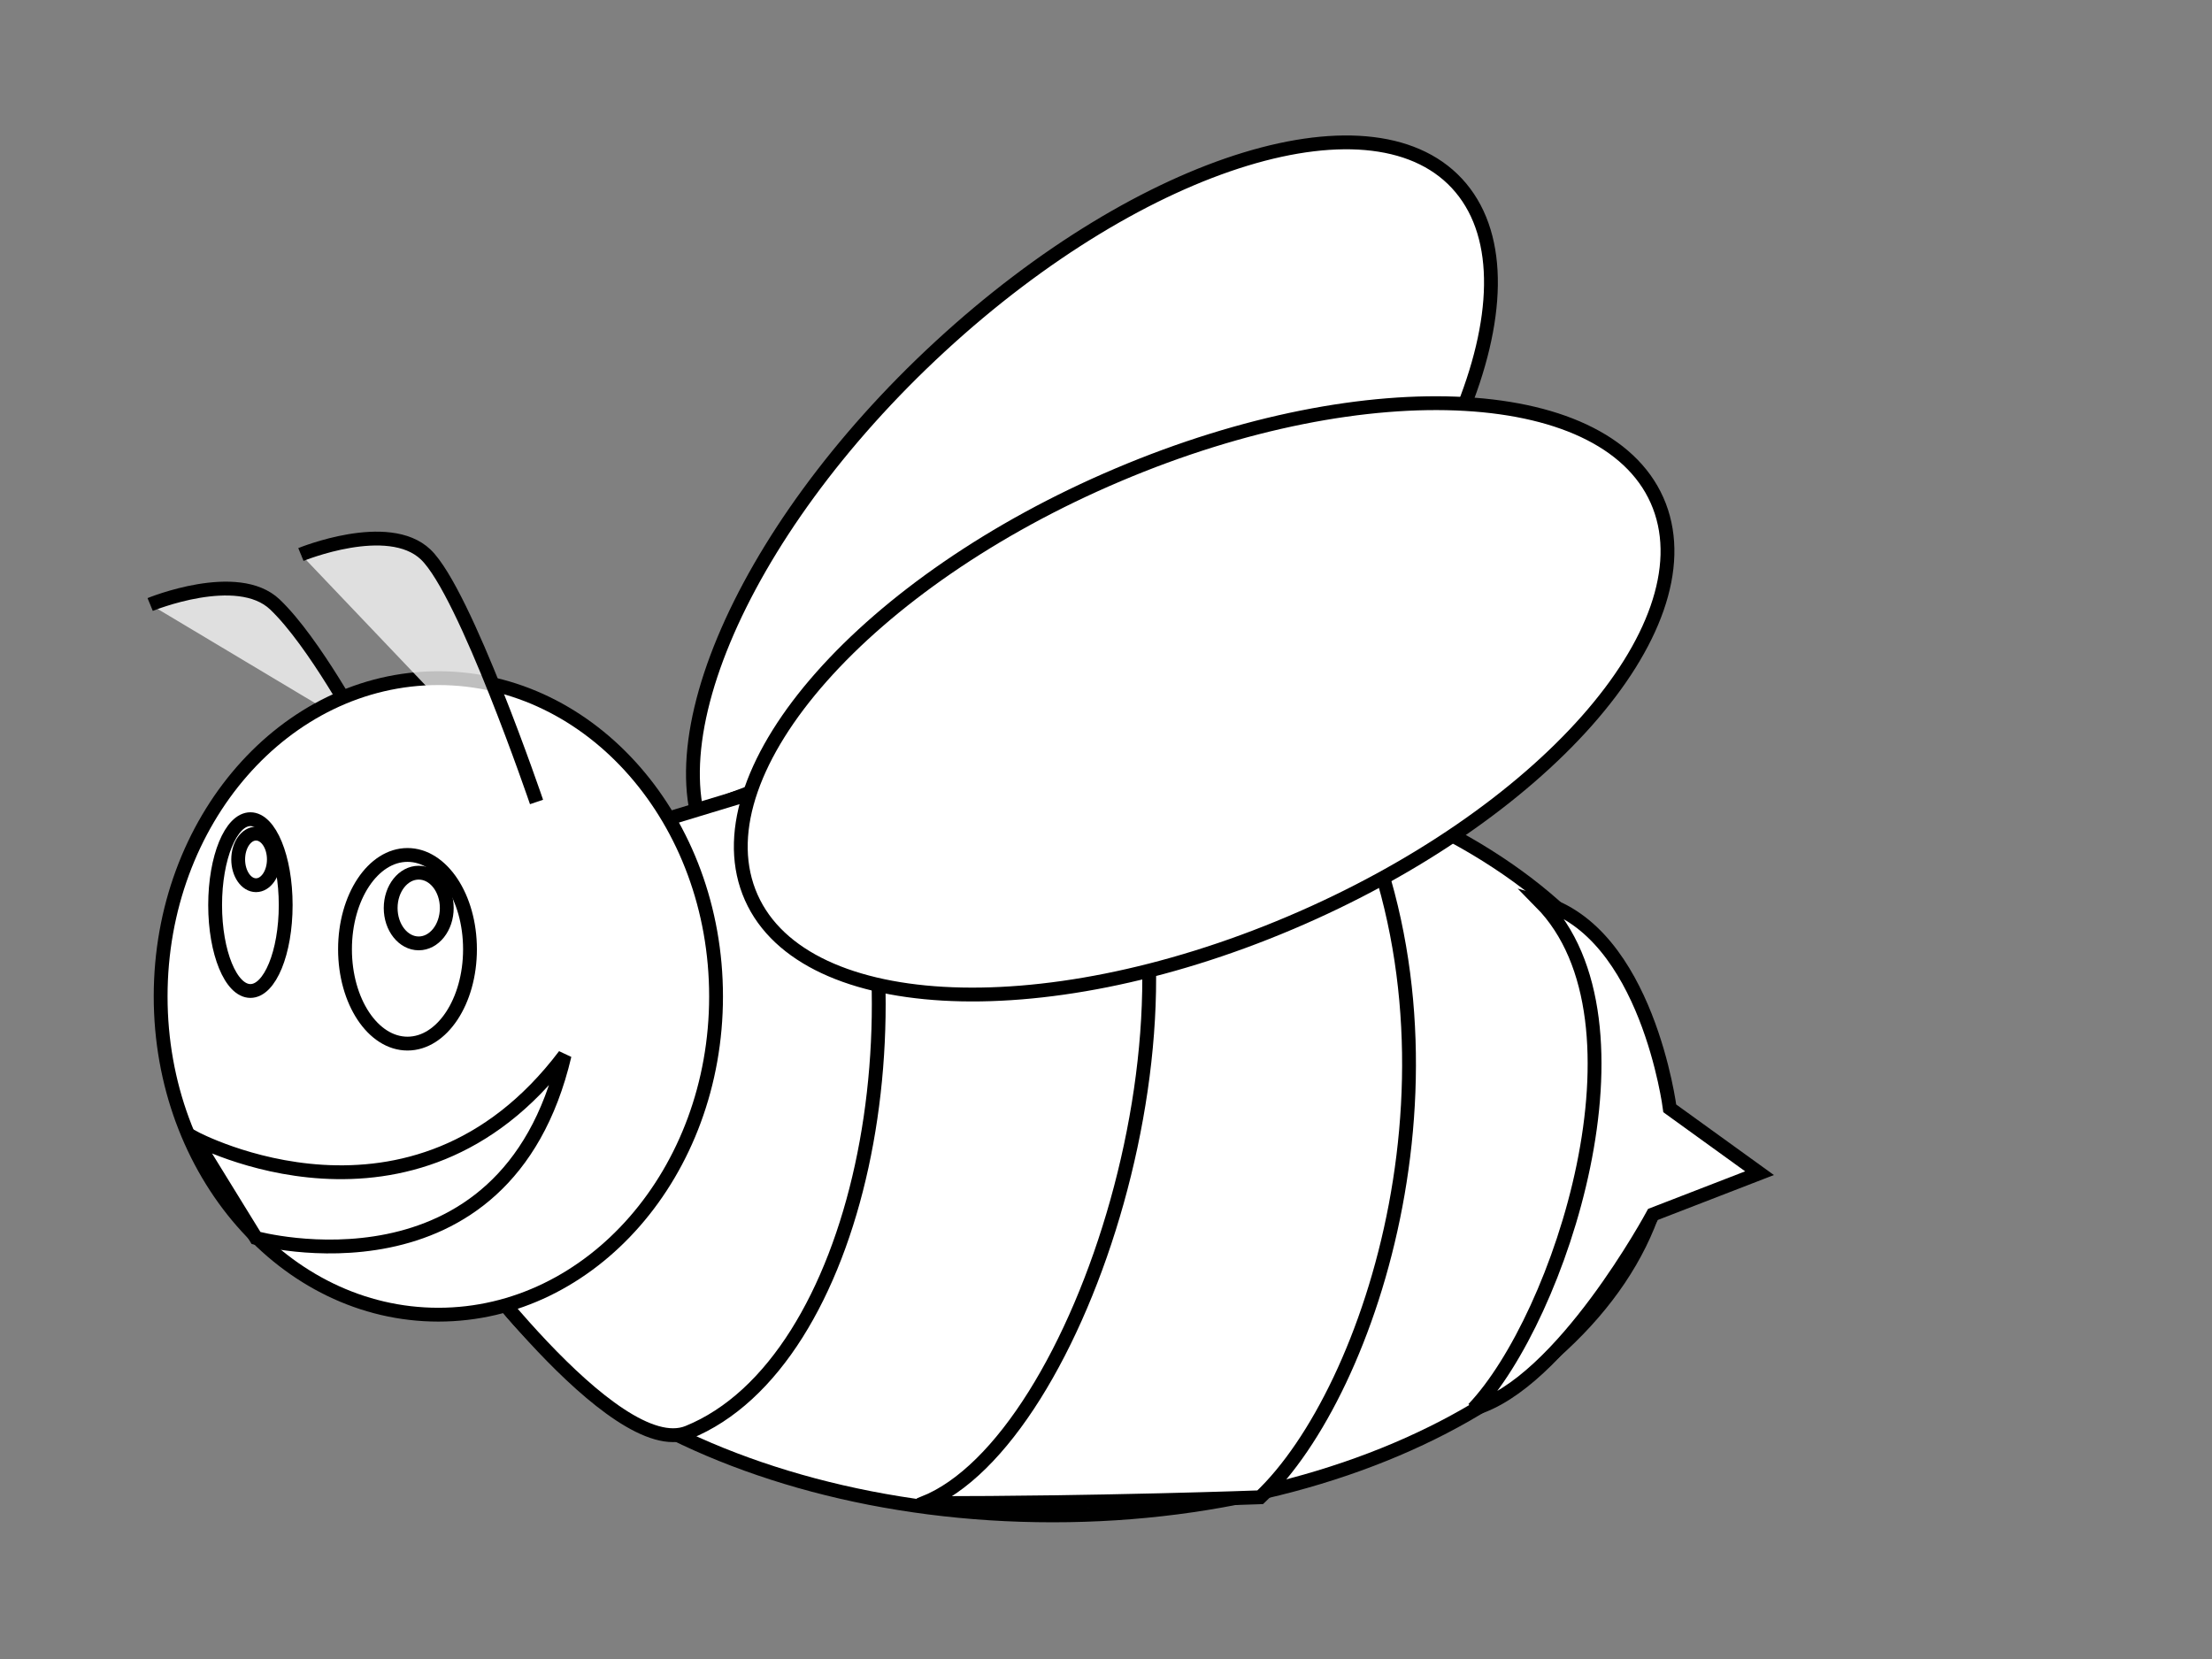
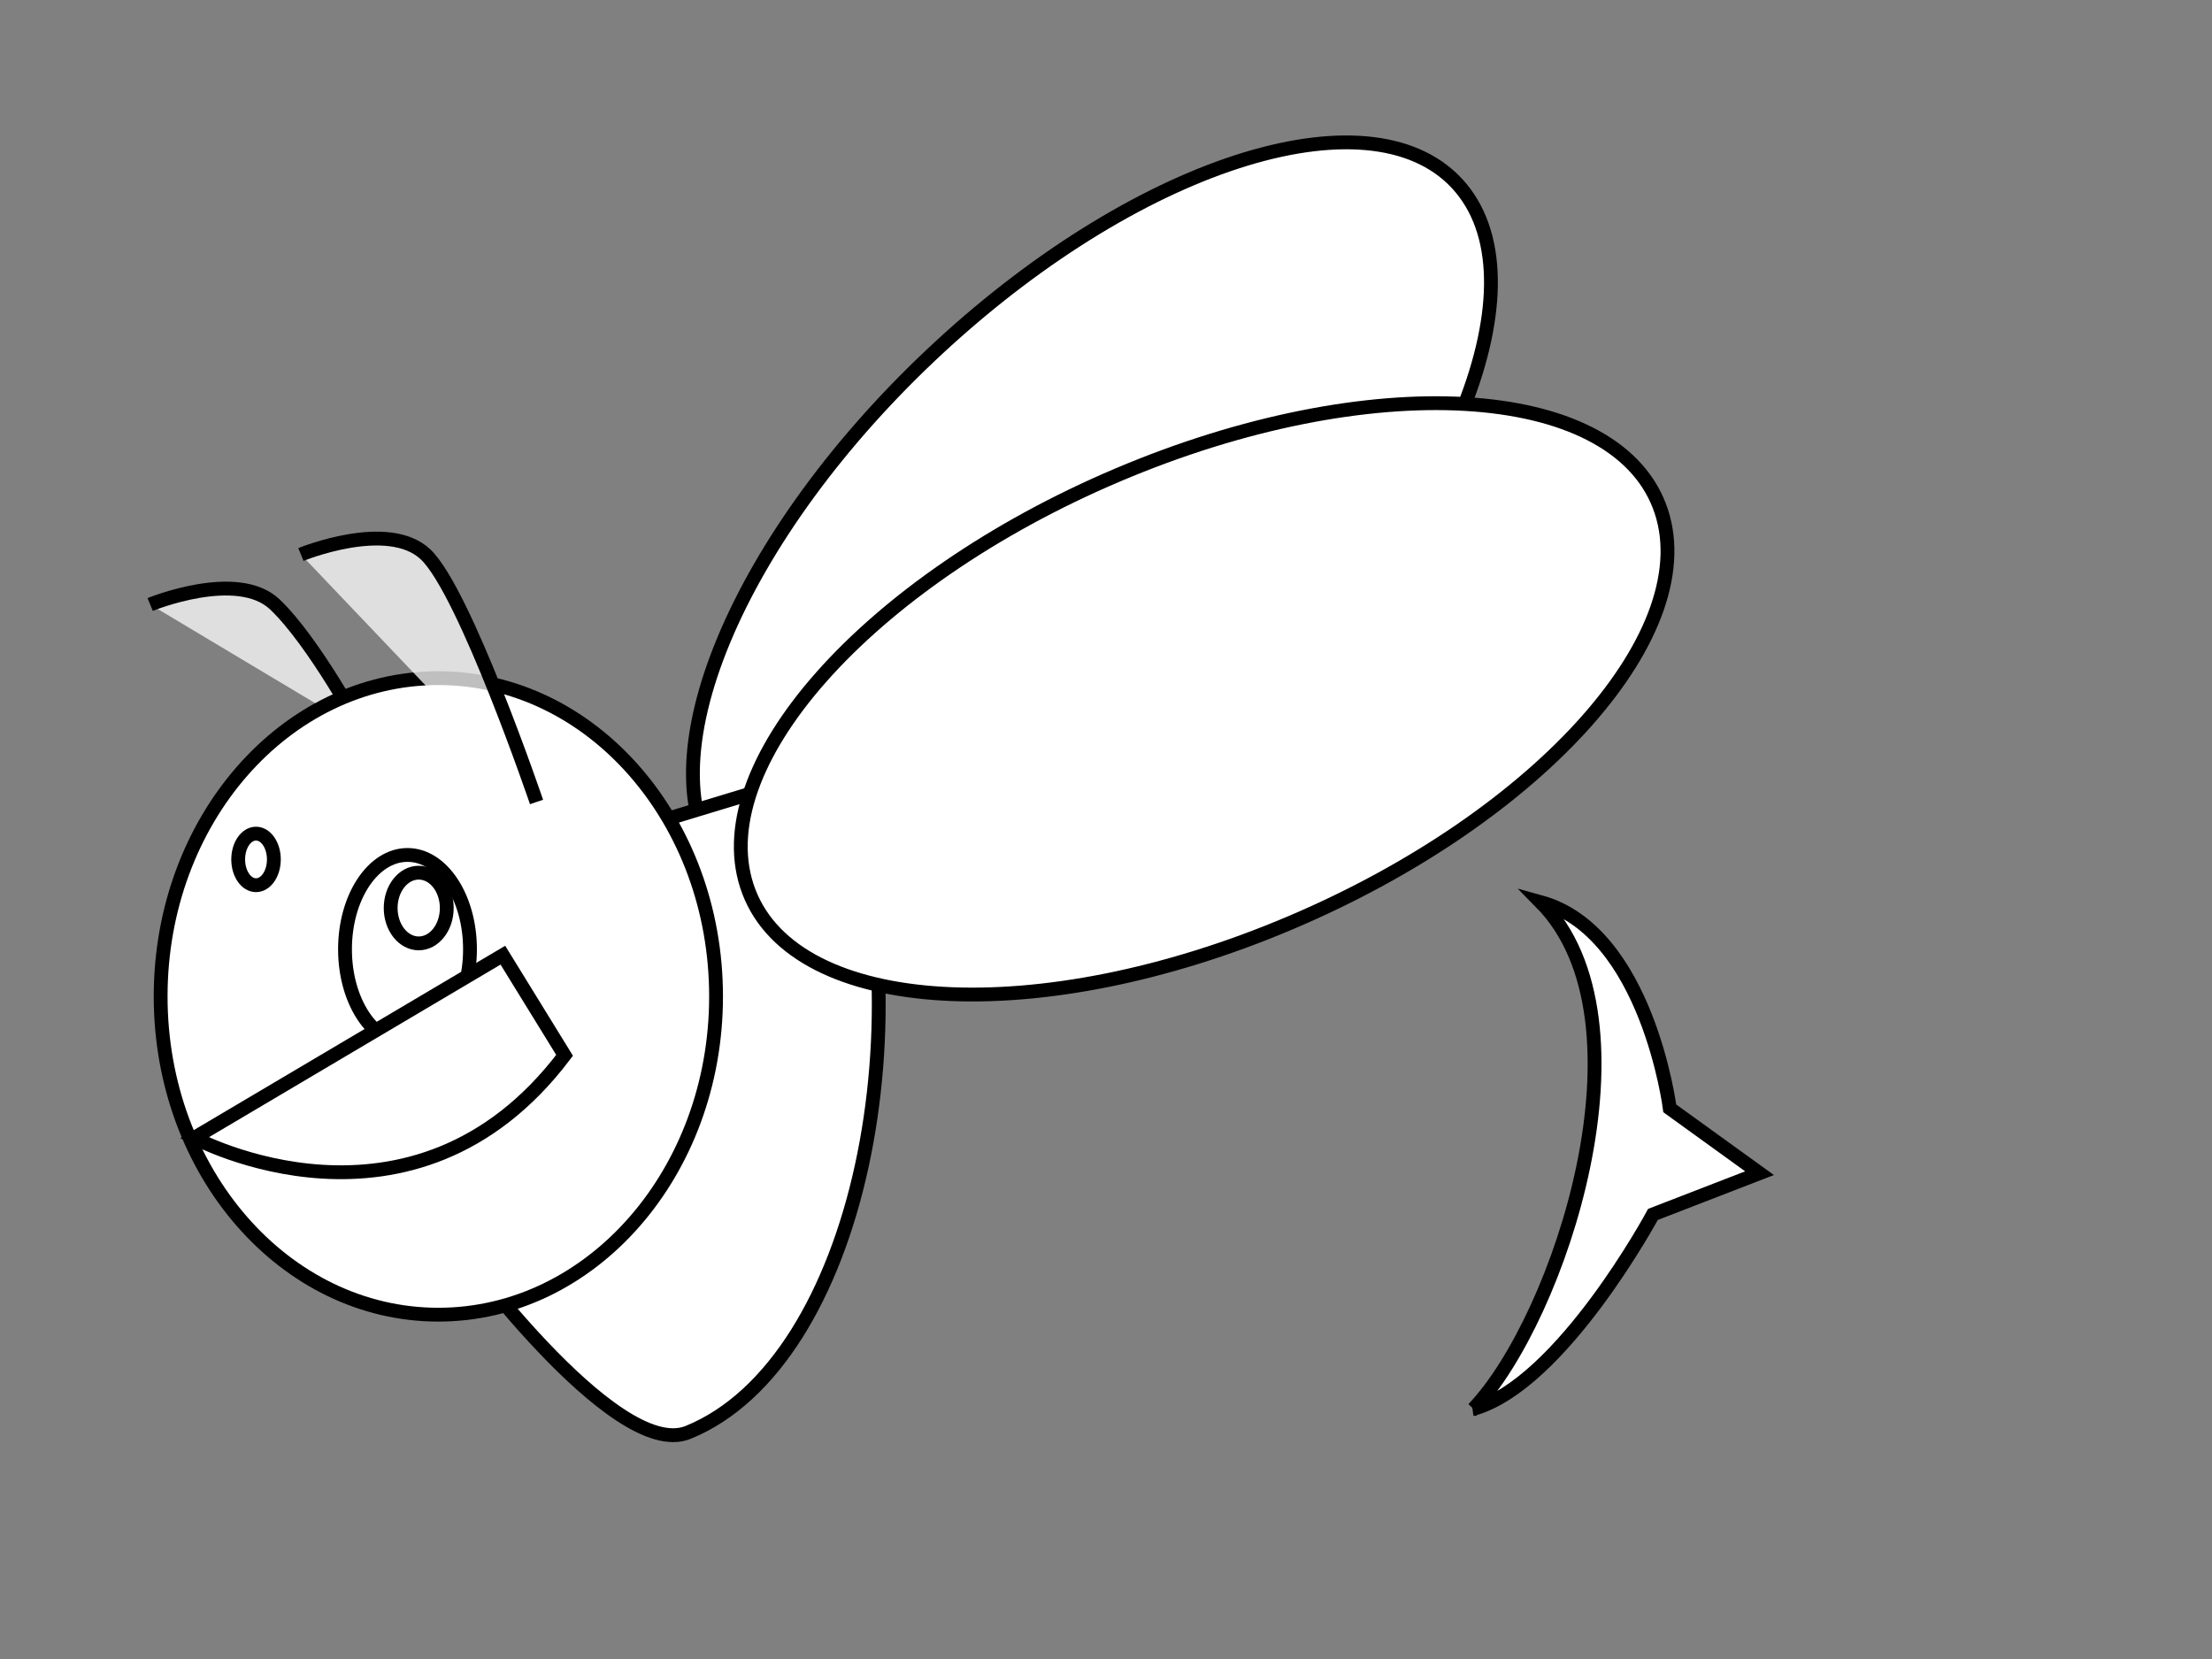
<svg xmlns="http://www.w3.org/2000/svg" width="640" height="480">
  <rect width="100%" height="100%" fill="#808080" stroke="none" />
  <title>Bumble Bee</title>
  <g>
    <title>Layer 1</title>
    <g id="layer1">
      <g id="g6516">
        <path fill="#ffffff" fill-opacity="0.75" fill-rule="evenodd" stroke="#000000" stroke-width="4" stroke-miterlimit="4" id="path20832" d="m104.734,211.542c0,0 -13.773,-25.763 -25.183,-36.642c-10.874,-10.368 -36.104,0 -36.104,0" />
        <path fill="#ffffff" fill-rule="evenodd" stroke="#000000" stroke-width="4" stroke-linecap="round" stroke-miterlimit="4" stroke-dashoffset="0" id="path13816" d="m359.833,205.294c-58.952,54.347 -126.397,74.885 -150.644,45.873c-24.246,-29.012 3.888,-96.587 62.839,-150.934c58.952,-54.347 126.397,-74.885 150.644,-45.873c24.247,29.012 -3.888,96.587 -62.839,150.934l0,0z" />
-         <path fill="#ffffff" fill-rule="evenodd" stroke="#000000" stroke-width="4" stroke-linecap="round" stroke-miterlimit="4" stroke-dashoffset="0" id="path12050" d="m482.392,326.651c0,61.743 -79.614,111.796 -177.823,111.796c-98.209,0 -177.823,-50.053 -177.823,-111.796c0,-61.743 79.614,-111.796 177.823,-111.796c98.209,0 177.823,50.053 177.823,111.796l0,0z" />
        <path fill="#ffffff" fill-rule="evenodd" stroke="#000000" stroke-width="4" id="path15570" d="m169.844,243.969l73.043,-22.162c25.971,71.601 5.784,172.533 -43.826,192.64c-21.416,8.68 -68.174,-56.258 -68.174,-56.258l38.957,-114.22z" />
        <path fill="#ffffff" fill-rule="evenodd" stroke="#000000" stroke-width="4" stroke-linecap="round" stroke-miterlimit="4" stroke-dashoffset="0" id="path13814" d="m207.177,288.293c0.013,50.853 -35.964,92.084 -80.348,92.084c-44.384,0 -80.36,-41.232 -80.348,-92.084c-0.013,-50.853 35.964,-92.084 80.348,-92.084c44.384,0 80.36,41.232 80.348,92.084z" />
-         <path fill="#ffffff" fill-rule="evenodd" stroke="#000000" stroke-width="4" id="path16445" d="m267.235,434.904c45.341,-17.858 86.029,-144.906 53.565,-209.688l69.797,3.41c37.333,78.42 6.493,173.888 -25.971,204.574c0,0 -45.221,1.705 -97.391,1.705z" />
        <path fill="#ffffff" fill-rule="evenodd" stroke="#000000" stroke-width="4" stroke-linecap="round" stroke-miterlimit="4" stroke-dashoffset="0" id="path14691" d="m373.304,267.016c-72.738,30.837 -142.857,26.817 -156.614,-8.979c-13.758,-35.796 34.055,-89.813 106.793,-120.651c72.738,-30.837 142.857,-26.817 156.615,8.979c13.758,35.796 -34.055,89.813 -106.793,120.65z" />
        <path fill="#ffffff" fill-rule="evenodd" stroke="#000000" stroke-linecap="round" stroke-miterlimit="4" stroke-dashoffset="0" id="path14693" d="m135.983,274.655c0.006,15.07 -8.091,27.292 -18.081,27.292c-9.99,0 -18.087,-12.221 -18.081,-27.292c-0.006,-15.07 8.091,-27.292 18.081,-27.292c9.99,0 18.087,12.222 18.081,27.292z" stroke-width="4" />
-         <path fill="#ffffff" fill-rule="evenodd" stroke="#000000" stroke-linecap="round" stroke-miterlimit="4" stroke-dashoffset="0" id="path15568" d="m82.659,261.869c0.003,13.723 -4.567,24.852 -10.207,24.852c-5.639,0 -10.21,-11.129 -10.207,-24.852c-0.003,-13.723 4.567,-24.852 10.207,-24.852c5.639,0 10.21,11.129 10.207,24.852z" stroke-width="4" />
        <path fill="#ffffff" fill-rule="evenodd" stroke="#000000" stroke-width="4" id="path17320" d="m426.308,407.628c24.957,-26.212 53.399,-112.214 19.478,-146.611c30.841,8.524 37.333,59.667 37.333,59.667l25.971,18.753l-30.841,11.933c0,0 -26.415,49.074 -51.942,56.258z" />
-         <path fill="#ffffff" fill-rule="evenodd" stroke="#000000" stroke-width="4" id="path18197" d="m56.221,329.208c0,0 63.304,34.096 107.13,-23.867c-17.123,72.642 -89.275,52.848 -89.275,52.848l-17.855,-28.981z" />
+         <path fill="#ffffff" fill-rule="evenodd" stroke="#000000" stroke-width="4" id="path18197" d="m56.221,329.208c0,0 63.304,34.096 107.13,-23.867l-17.855,-28.981z" />
        <path fill="#ffffff" fill-rule="evenodd" stroke="#000000" stroke-linecap="round" stroke-miterlimit="4" stroke-dashoffset="0" id="path19080" d="m129.264,262.721c0,5.649 -3.634,10.229 -8.116,10.229c-4.482,0 -8.116,-4.58 -8.116,-10.229c0,-5.649 3.634,-10.229 8.116,-10.229c4.482,0 8.116,4.58 8.116,10.229z" stroke-width="4" />
        <path fill="#ffffff" fill-rule="evenodd" stroke="#000000" stroke-linecap="round" stroke-miterlimit="4" stroke-dashoffset="0" id="path19955" d="m79.238,248.657c0,4.121 -2.311,7.461 -5.162,7.461c-2.851,0 -5.162,-3.341 -5.162,-7.461c0,-4.121 2.311,-7.461 5.162,-7.461c2.851,0 5.162,3.341 5.162,7.461z" stroke-width="4" />
        <path fill="#ffffff" fill-opacity="0.75" fill-rule="evenodd" stroke="#000000" stroke-width="4" stroke-miterlimit="4" id="path19957" d="m155.235,232.035c0,0 -20.66,-60.721 -32.07,-71.601c-10.874,-10.368 -36.104,0 -36.104,0" />
      </g>
    </g>
  </g>
</svg>